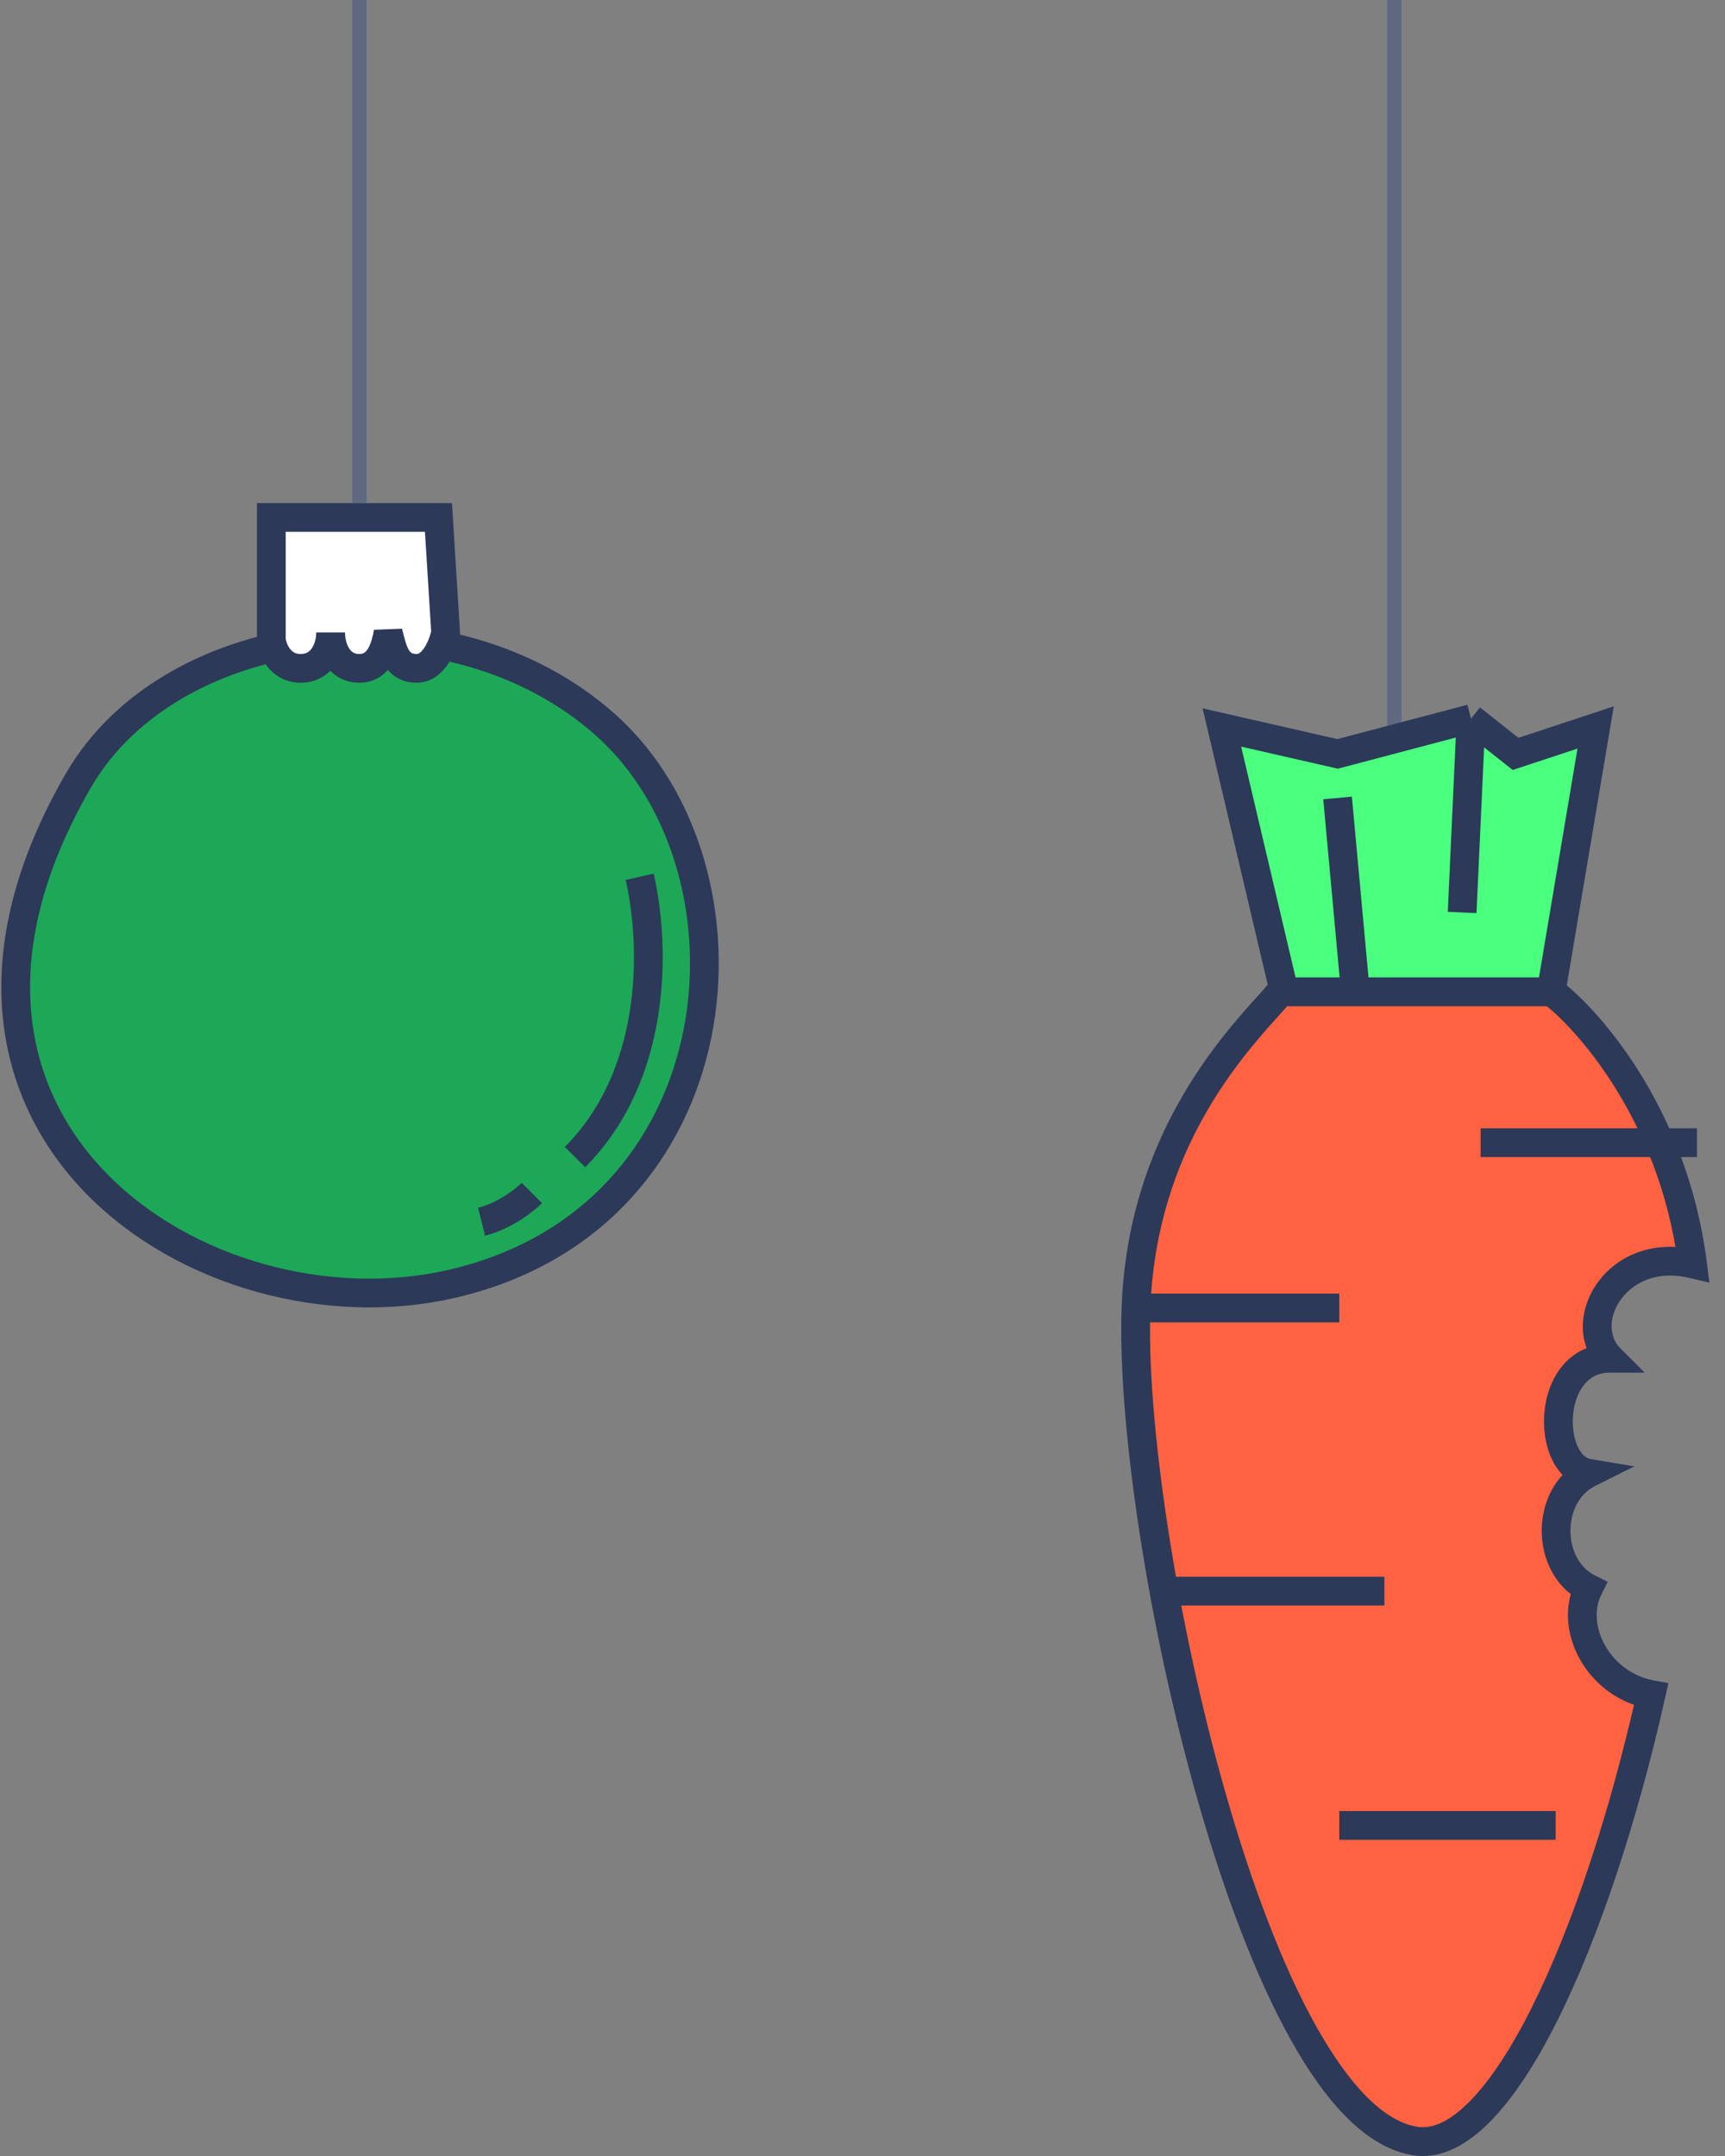
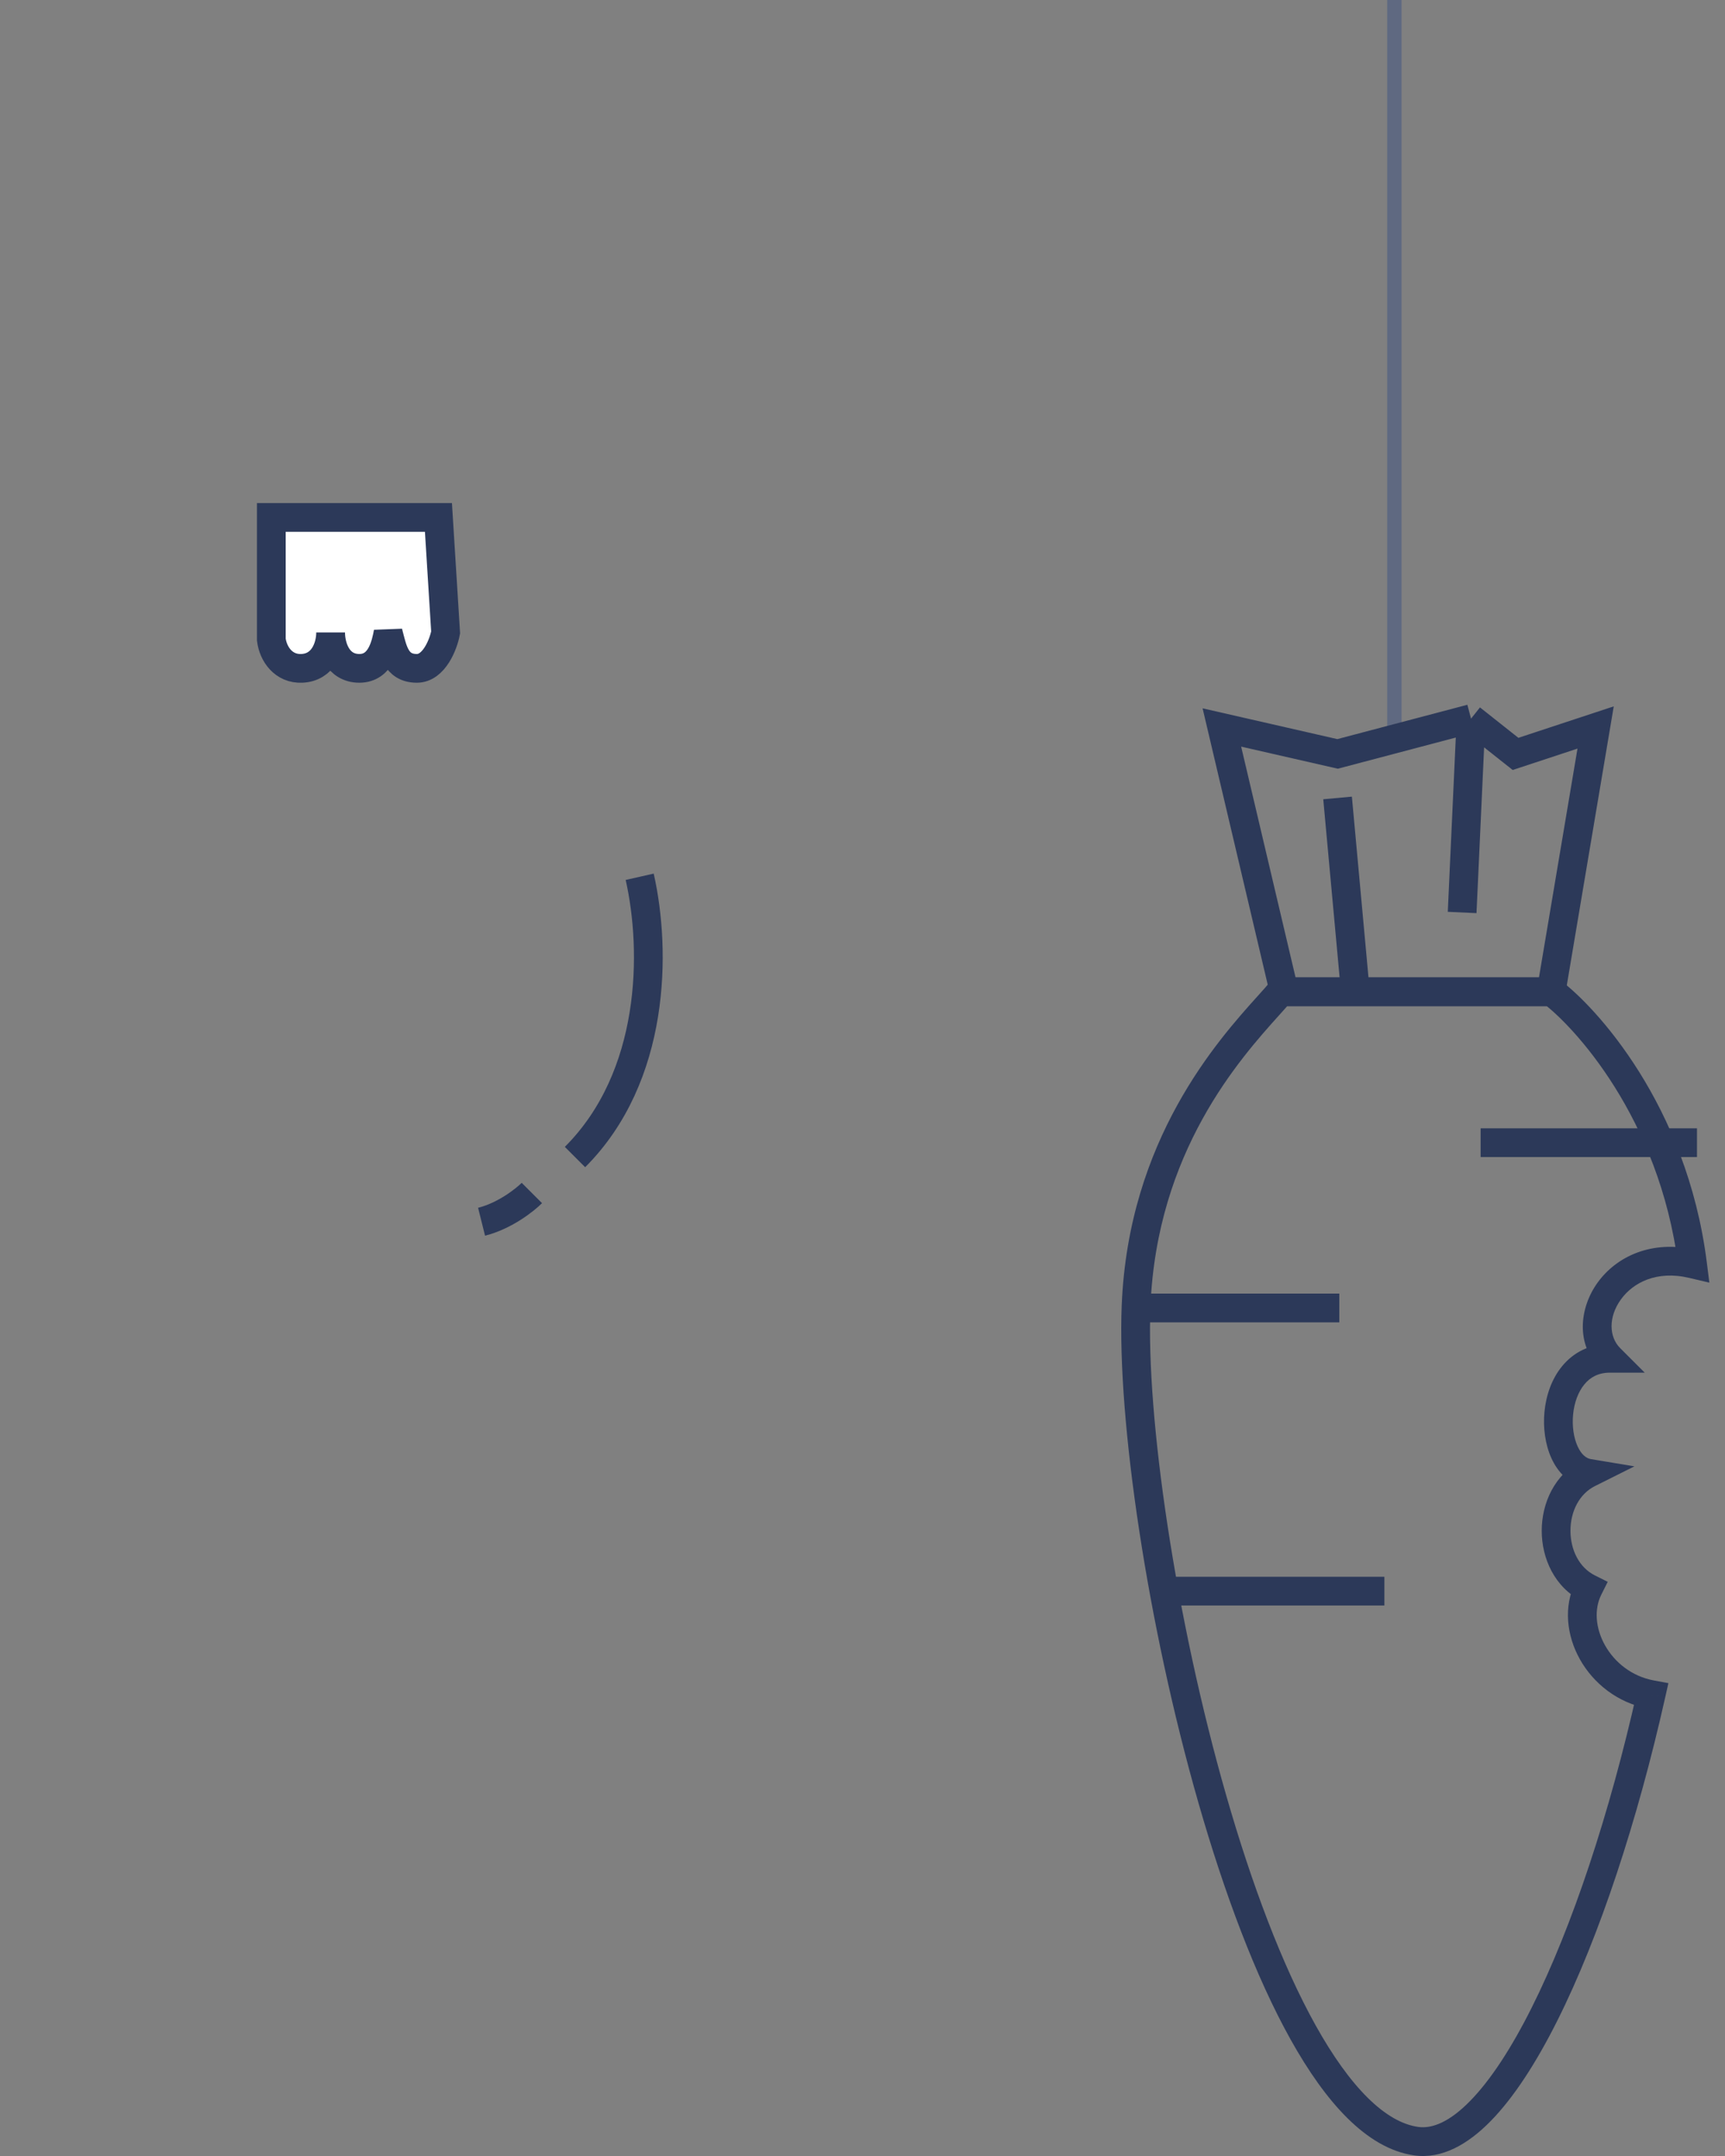
<svg xmlns="http://www.w3.org/2000/svg" width="120" height="150" viewBox="0 0 120 150" fill="none">
  <rect x="0" y="0" width="120" height="150" fill="#808080" stroke="none" />
  <g clip-path="url(#clip0_6895_43594)">
-     <path d="M42.15 50.456C31.372 40.802 12 43 5.458 54.296C-8.583 78.539 14.264 93.251 31.387 89.331C51.446 84.74 53.403 60.535 42.15 50.456Z" fill="#1DA857" stroke="#2C3959" stroke-width="2" />
    <path d="M18.875 44.5V36H30.5L31 44C30.844 44.83 30.193 46.5 29 46.5C27.5 46.5 27.312 45.162 27 44C26.844 44.83 26.5 46.5 25 46.5C23.5 46.5 23 45.036 23 44C23 45 22.498 46.433 21 46.5C19.722 46.557 19 45.5 18.875 44.5Z" fill="white" stroke="#2C3959" stroke-width="2" />
    <path d="M44.5 61C45.667 66.167 45.6 74.9 40 80.5M37 83C36.5 83.5 35.1 84.6 33.5 85" stroke="#2C3959" stroke-width="2" />
-     <path d="M25 35V-3" stroke="#5F6981" />
-     <path fill-rule="evenodd" clip-rule="evenodd" d="M88.251 69.948C85.484 73.025 79.481 79.701 79.031 90.866C78.403 106.484 87.316 147.376 98.515 148.967C104.359 149.797 111.034 134.935 114.859 117.895C111.166 117.204 109.135 113.231 110.5 110.5C107.5 109 107.5 104 110.5 102.5C107.5 102 107.5 94.5 112 94.5C109.54 92.04 112.406 86.675 117.738 87.933C116.388 77.27 110.179 70.666 107.944 69H89.088C88.865 69.266 88.581 69.581 88.251 69.948Z" fill="#FF6240" />
    <path d="M79.031 90.866L78.032 90.826L79.031 90.866ZM88.251 69.948L88.995 70.617V70.617L88.251 69.948ZM98.515 148.967L98.656 147.977L98.515 148.967ZM114.859 117.895L115.835 118.115L116.062 117.103L115.043 116.913L114.859 117.895ZM110.5 110.5L111.394 110.947L111.842 110.053L110.947 109.606L110.5 110.5ZM110.5 102.5L110.947 103.395L113.698 102.019L110.664 101.514L110.5 102.5ZM112 94.5V95.5H114.414L112.707 93.793L112 94.5ZM117.738 87.933L117.509 88.907L118.912 89.238L118.731 87.808L117.738 87.933ZM107.944 69L108.541 68.198L108.275 68H107.944V69ZM89.088 69V68H88.621L88.321 68.358L89.088 69ZM80.031 90.906C80.465 80.113 86.254 73.665 88.995 70.617L87.508 69.279C84.714 72.386 78.496 79.288 78.032 90.826L80.031 90.906ZM98.656 147.977C97.545 147.819 96.368 147.159 95.14 145.944C93.916 144.732 92.705 143.031 91.531 140.927C89.183 136.72 87.064 131.053 85.299 124.901C81.766 112.585 79.722 98.57 80.031 90.906L78.032 90.826C77.712 98.78 79.81 113.021 83.376 125.453C85.161 131.675 87.331 137.505 89.784 141.901C91.011 144.099 92.329 145.975 93.733 147.365C95.134 148.752 96.686 149.717 98.375 149.957L98.656 147.977ZM113.884 117.676C111.982 126.148 109.379 134.039 106.55 139.684C105.133 142.513 103.685 144.722 102.281 146.159C100.856 147.618 99.645 148.117 98.656 147.977L98.375 149.957C100.307 150.231 102.122 149.184 103.712 147.557C105.322 145.909 106.878 143.493 108.338 140.58C111.264 134.742 113.912 126.682 115.835 118.115L113.884 117.676ZM115.043 116.913C113.513 116.626 112.321 115.659 111.654 114.472C110.98 113.273 110.892 111.953 111.394 110.947L109.606 110.053C108.743 111.778 108.987 113.809 109.911 115.452C110.842 117.108 112.512 118.473 114.675 118.878L115.043 116.913ZM110.947 109.606C109.871 109.067 109.25 107.851 109.25 106.5C109.25 105.149 109.87 103.933 110.947 103.395L110.053 101.606C108.129 102.567 107.25 104.601 107.25 106.5C107.25 108.399 108.129 110.433 110.053 111.395L110.947 109.606ZM110.664 101.514C110.357 101.462 110.016 101.218 109.746 100.625C109.479 100.037 109.353 99.233 109.433 98.409C109.512 97.585 109.788 96.836 110.217 96.316C110.623 95.823 111.189 95.5 112 95.5V93.5C110.56 93.5 109.439 94.115 108.674 95.044C107.931 95.945 107.55 97.103 107.442 98.216C107.334 99.33 107.49 100.495 107.925 101.453C108.359 102.407 109.143 103.288 110.336 103.486L110.664 101.514ZM112.707 93.793C111.927 93.013 111.875 91.631 112.758 90.407C113.596 89.245 115.234 88.37 117.509 88.907L117.968 86.96C114.91 86.239 112.449 87.416 111.136 89.237C109.867 90.996 109.613 93.528 111.293 95.207L112.707 93.793ZM107.346 69.802C109.401 71.334 115.435 77.709 116.746 88.059L118.731 87.808C117.34 76.831 110.956 69.998 108.541 68.198L107.346 69.802ZM89.088 70H107.944V68H89.088V70ZM88.995 70.617C89.321 70.255 89.618 69.925 89.854 69.642L88.321 68.358C88.112 68.607 87.842 68.908 87.508 69.279L88.995 70.617Z" fill="#2C3959" />
    <path d="M97 51V-16" stroke="#5F6981" />
-     <path d="M107.905 69L111 50.613L105.429 52.452L102.333 50L93.048 52.452L85 50.613L89.333 69H94.286H107.905Z" fill="#4BFF7E" />
    <path d="M93.048 55.516L94.286 69M94.286 69H107.905L111 50.613L105.429 52.452L102.333 50M94.286 69H89.333L85 50.613L93.048 52.452L102.333 50M102.333 50L101.714 63.484" stroke="#2C3959" stroke-width="2" />
-     <path d="M103 79.5H118.051M78.119 91H93.169M81.254 110.701H96.305M93.169 127H108.22" stroke="#2C3959" stroke-width="2" />
+     <path d="M103 79.5H118.051M78.119 91H93.169M81.254 110.701H96.305M93.169 127" stroke="#2C3959" stroke-width="2" />
  </g>
  <defs>
    <clipPath id="clip0_6895_43594">
      <rect width="120" height="150" fill="white" />
    </clipPath>
  </defs>
</svg>